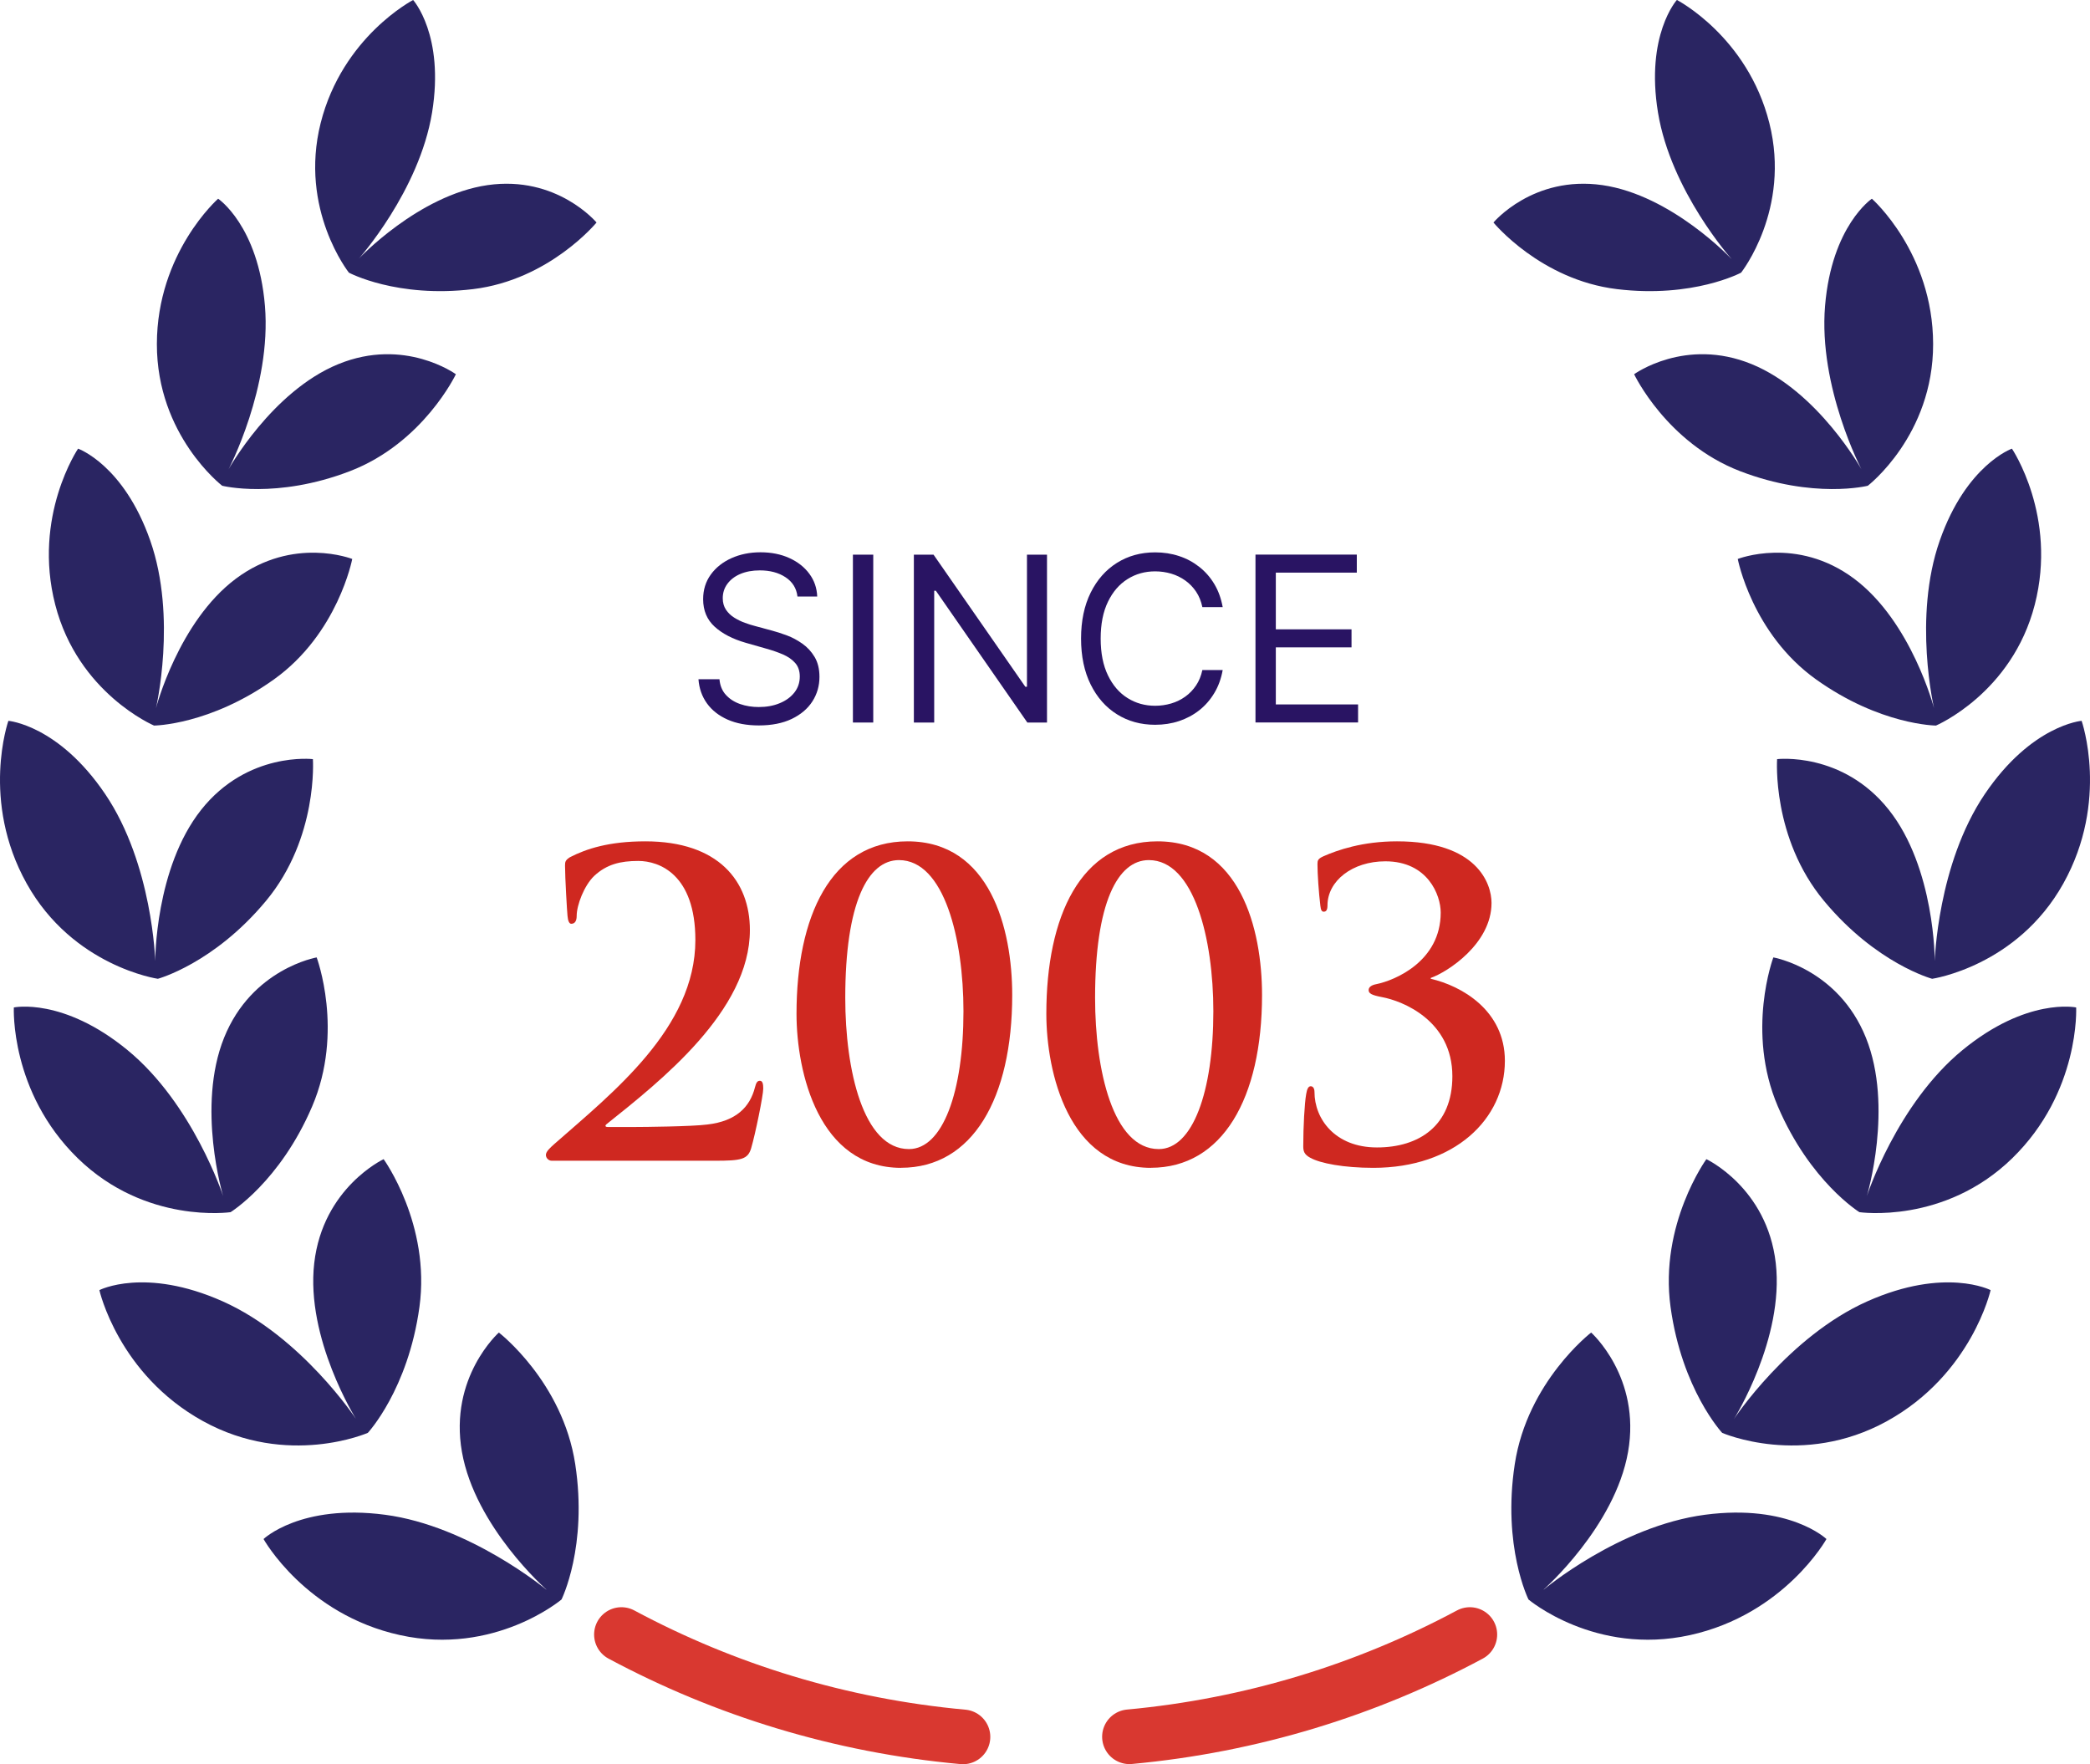
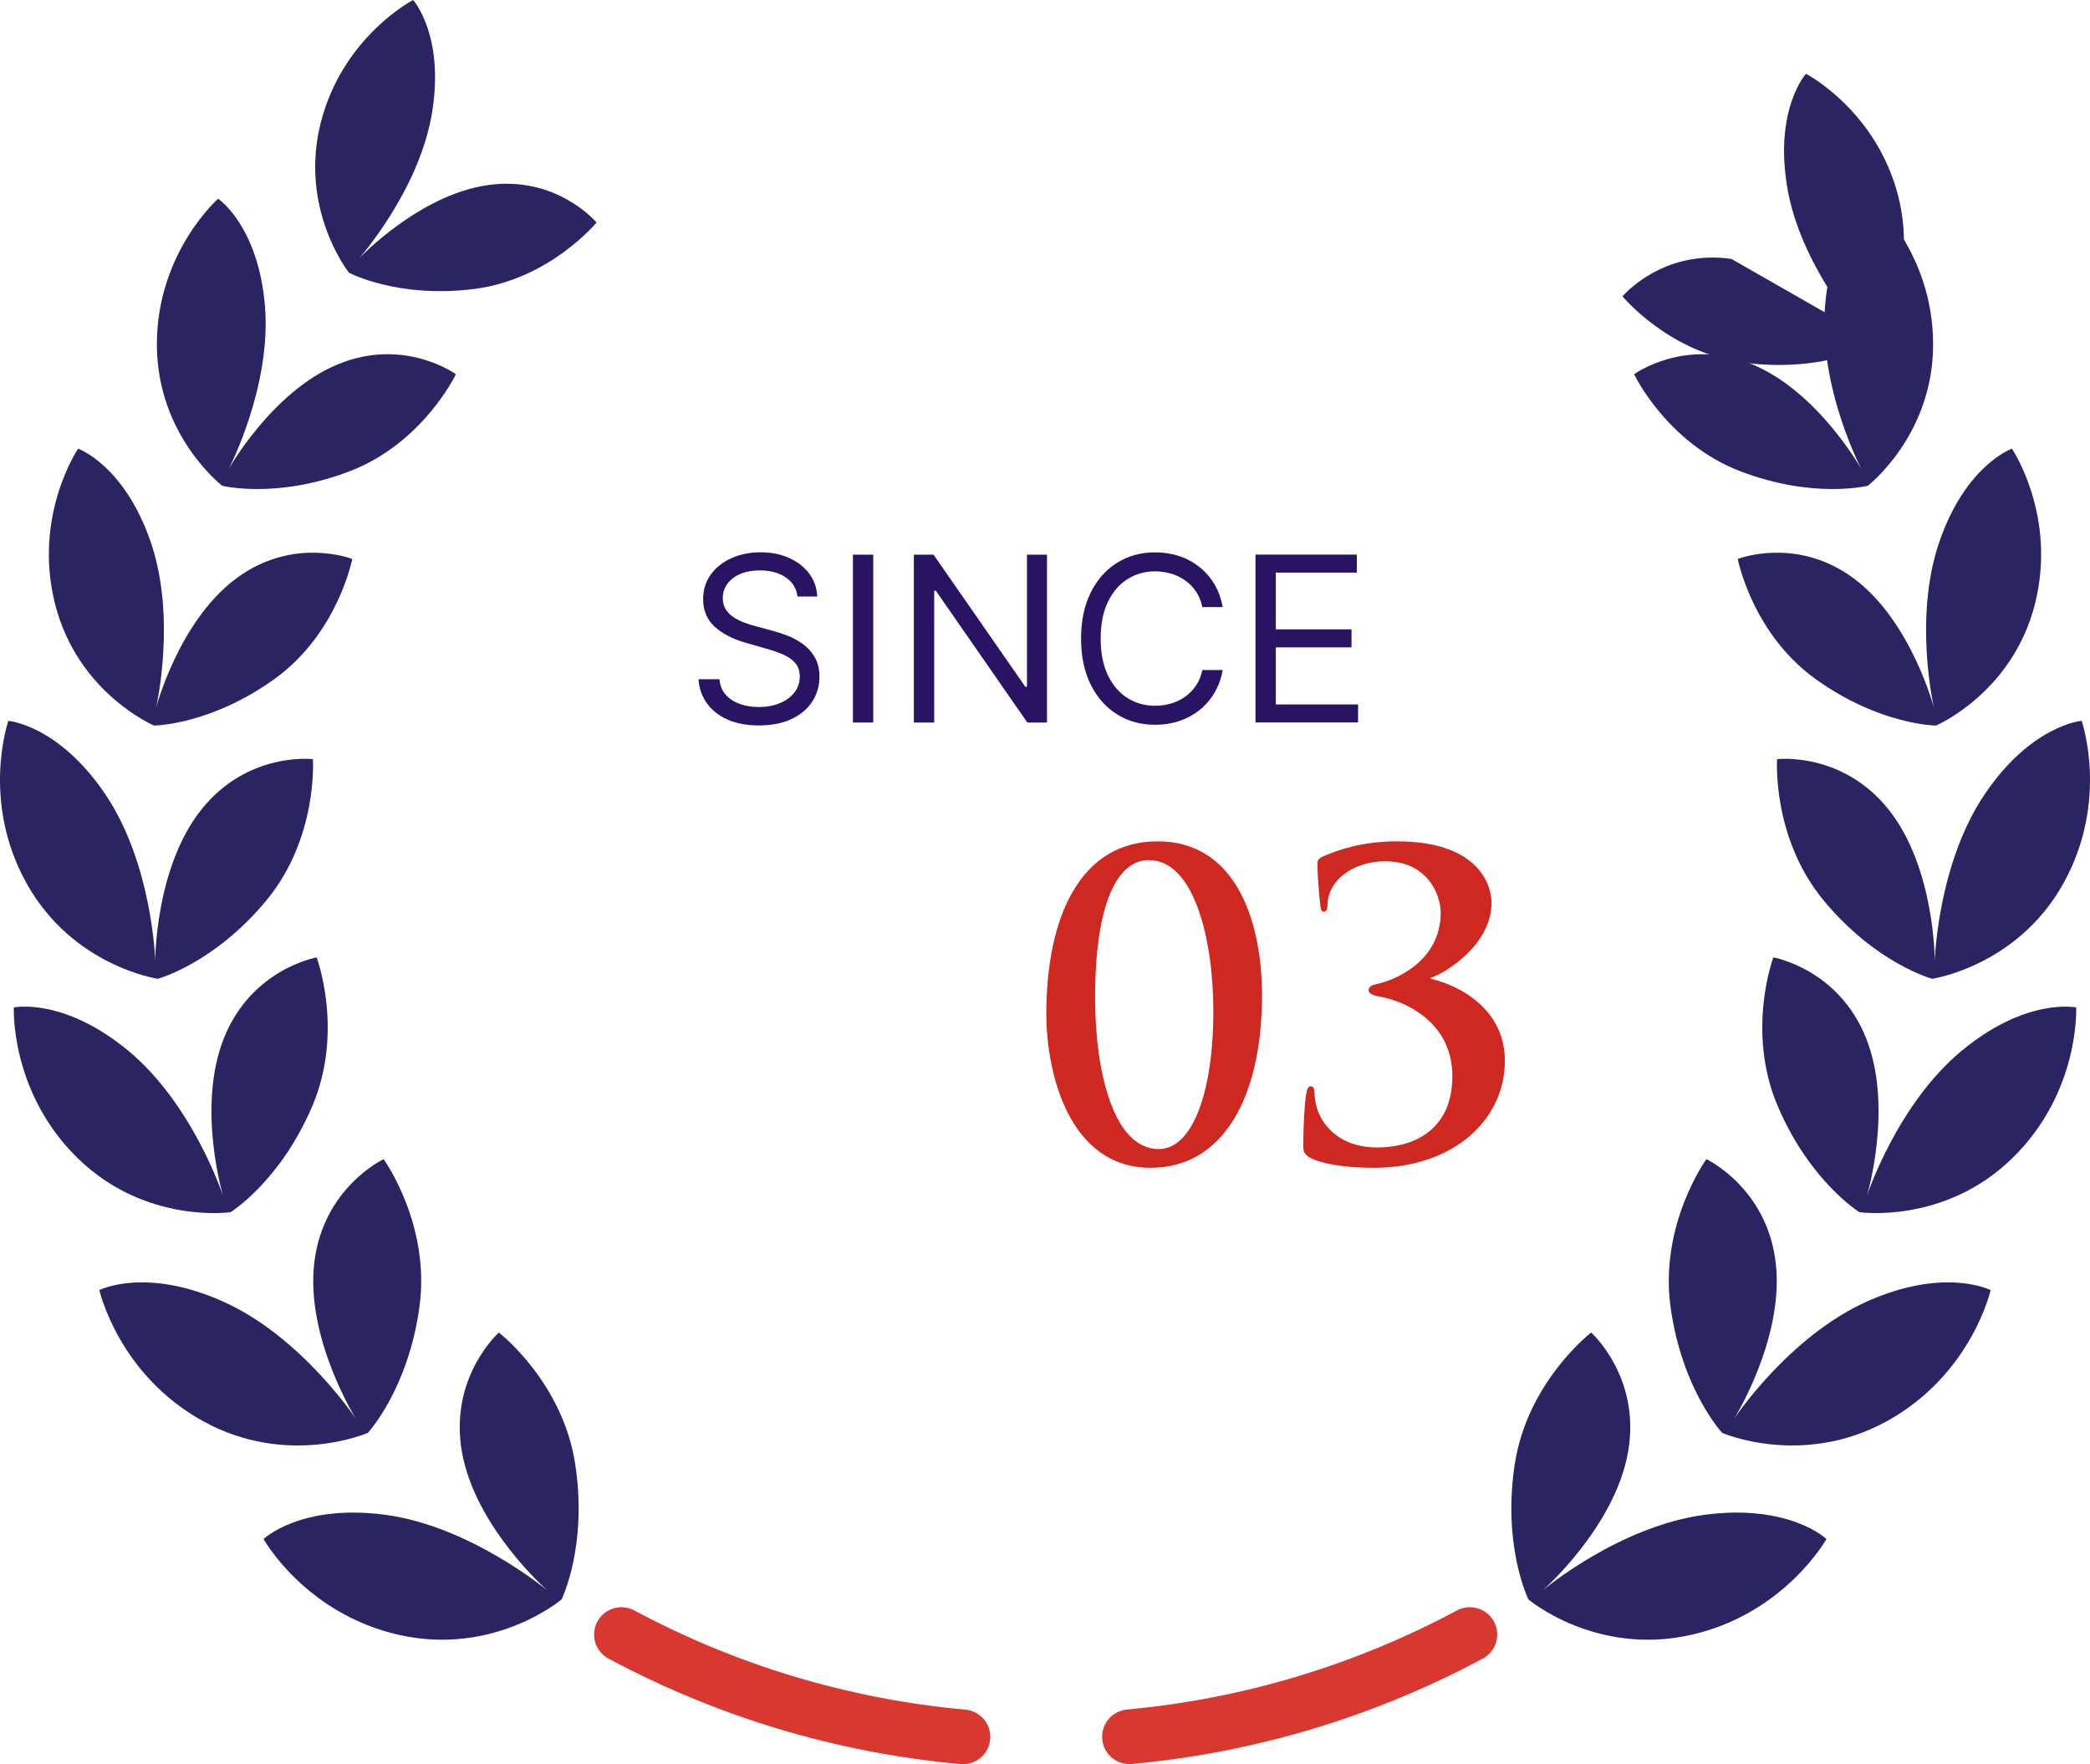
<svg xmlns="http://www.w3.org/2000/svg" id="Layer_1" viewBox="0 0 344.26 290.59">
  <defs>
    <style>
      .cls-1 {
        fill: #2a2562;
      }

      .cls-2 {
        fill: #291463;
      }

      .cls-3 {
        fill: #cf2820;
      }

      .cls-4 {
        fill: none;
        stroke: #d93830;
        stroke-linecap: round;
        stroke-miterlimit: 10;
        stroke-width: 9px;
      }
    </style>
  </defs>
  <path class="cls-4" d="M158.62,286.09c-20.2-1.84-39.23-7.73-56.26-16.86" />
  <path class="cls-4" d="M242.11,269.23c-16.98,9.1-35.94,14.98-56.07,16.84" />
  <g>
    <path class="cls-1" d="M89.99,261.81s-11.73-10.32-13.9-22.65,6.08-19.67,6.08-19.67c0,0,10.5,8.08,12.58,21.67s-2.26,22.3-2.26,22.3c0,0-10.99,9.29-26.58,5.87s-22.5-15.83-22.5-15.83c0,0,6.08-5.83,20-4s26.56,12.32,26.56,12.32Z" />
    <path class="cls-1" d="M58.64,233.72s-8.31-13.23-6.88-25.67,11.43-17.12,11.43-17.12c0,0,7.77,10.74,5.9,24.35-1.87,13.61-8.5,20.73-8.5,20.73,0,0-13.18,5.78-27.15-1.93s-17.07-21.58-17.07-21.58c0,0,7.49-3.86,20.31,1.85,13,5.8,21.96,19.37,21.96,19.37Z" />
    <path class="cls-1" d="M36.75,196.99s-4.42-14.67.16-26.06,15.25-13.23,15.25-13.23c0,0,4.56,12.17-.75,24.56-5.3,12.39-13.43,17.4-13.43,17.4,0,0-13.97,2.04-25.17-8.88s-10.53-24.84-10.53-24.84c0,0,8.09-1.71,18.73,7.03,10.79,8.86,15.74,24.02,15.74,24.02Z" />
    <path class="cls-1" d="M25.57,158.31s-.06-15.32,7.58-24.94,18.39-8.33,18.39-8.33c0,0,.9,12.96-7.71,23.33-8.61,10.37-17.83,12.85-17.83,12.85,0,0-13.97-2.02-21.6-15.68-7.63-13.66-3.02-26.81-3.02-26.81,0,0,8.24.67,15.95,12.07,7.82,11.57,8.24,27.51,8.24,27.51Z" />
    <path class="cls-1" d="M25.68,116.68s3.7-14.28,13.17-21.36c9.47-7.08,19.17-3.25,19.17-3.25,0,0-2.34,12.29-12.9,19.84-10.56,7.54-19.75,7.6-19.75,7.6,0,0-12.51-5.31-16.27-19.9-3.76-14.59,3.76-25.71,3.76-25.71,0,0,7.51,2.64,11.89,15.15,4.45,12.69.93,27.64.93,27.64Z" />
    <path class="cls-1" d="M37.61,77.36s7.16-12.9,18.11-17.38c10.94-4.48,19.37,1.66,19.37,1.66,0,0-5.35,11.31-17.46,15.97-12.12,4.65-21.03,2.4-21.03,2.4,0,0-10.78-8.28-10.76-23.34.02-15.07,10.09-23.94,10.09-23.94,0,0,6.61,4.44,7.71,17.65,1.12,13.4-6.03,26.99-6.03,26.99Z" />
    <path class="cls-1" d="M59.06,42.65s9.84-10.51,21.26-12.16c11.42-1.64,17.94,6.16,17.94,6.16,0,0-7.74,9.44-20.32,10.97-12.57,1.53-20.47-2.71-20.47-2.71,0,0-8.24-10.39-4.65-24.65C56.42,6.02,68.05,0,68.05,0,68.05,0,73.25,5.77,71.17,18.54c-2.12,12.95-12.11,24.12-12.11,24.12Z" />
  </g>
  <g>
    <path class="cls-1" d="M254.27,261.81s11.73-10.32,13.9-22.65-6.08-19.67-6.08-19.67c0,0-10.5,8.08-12.58,21.67s2.26,22.3,2.26,22.3c0,0,10.99,9.29,26.58,5.87,15.58-3.42,22.5-15.83,22.5-15.83,0,0-6.08-5.83-20-4-14.12,1.86-26.56,12.32-26.56,12.32Z" />
    <path class="cls-1" d="M285.62,233.72s8.31-13.23,6.88-25.67c-1.43-12.44-11.43-17.12-11.43-17.12,0,0-7.77,10.74-5.9,24.35s8.5,20.73,8.5,20.73c0,0,13.18,5.78,27.15-1.93,13.97-7.71,17.07-21.58,17.07-21.58,0,0-7.49-3.86-20.31,1.85-13,5.8-21.96,19.37-21.96,19.37Z" />
    <path class="cls-1" d="M307.51,196.99s4.42-14.67-.16-26.06-15.25-13.23-15.25-13.23c0,0-4.56,12.17.75,24.56s13.43,17.4,13.43,17.4c0,0,13.97,2.04,25.17-8.88,11.21-10.92,10.53-24.84,10.53-24.84,0,0-8.09-1.71-18.73,7.03-10.79,8.86-15.74,24.02-15.74,24.02Z" />
    <path class="cls-1" d="M318.69,158.31s.06-15.32-7.58-24.94c-7.64-9.61-18.39-8.33-18.39-8.33,0,0-.9,12.96,7.71,23.33,8.61,10.37,17.83,12.85,17.83,12.85,0,0,13.97-2.02,21.6-15.68,7.63-13.66,3.02-26.81,3.02-26.81,0,0-8.24.67-15.95,12.07-7.82,11.57-8.24,27.51-8.24,27.51Z" />
    <path class="cls-1" d="M318.58,116.68s-3.7-14.28-13.17-21.36c-9.47-7.08-19.17-3.25-19.17-3.25,0,0,2.34,12.29,12.9,19.84,10.56,7.54,19.75,7.6,19.75,7.6,0,0,12.51-5.31,16.27-19.9,3.76-14.59-3.76-25.71-3.76-25.71,0,0-7.51,2.64-11.89,15.15-4.45,12.69-.93,27.64-.93,27.64Z" />
    <path class="cls-1" d="M306.65,77.36s-7.16-12.9-18.11-17.38c-10.94-4.48-19.37,1.66-19.37,1.66,0,0,5.35,11.31,17.46,15.97,12.12,4.65,21.03,2.4,21.03,2.4,0,0,10.78-8.28,10.76-23.34-.02-15.07-10.09-23.94-10.09-23.94,0,0-6.61,4.44-7.71,17.65-1.12,13.4,6.03,26.99,6.03,26.99Z" />
-     <path class="cls-1" d="M285.2,42.65s-9.84-10.51-21.26-12.16c-11.42-1.64-17.94,6.16-17.94,6.16,0,0,7.74,9.44,20.32,10.97,12.57,1.53,20.47-2.71,20.47-2.71,0,0,8.24-10.39,4.65-24.65-3.59-14.26-15.23-20.27-15.23-20.27,0,0-5.2,5.77-3.11,18.54,2.12,12.95,12.11,24.12,12.11,24.12Z" />
+     <path class="cls-1" d="M285.2,42.65c-11.42-1.64-17.94,6.16-17.94,6.16,0,0,7.74,9.44,20.32,10.97,12.57,1.53,20.47-2.71,20.47-2.71,0,0,8.24-10.39,4.65-24.65-3.59-14.26-15.23-20.27-15.23-20.27,0,0-5.2,5.77-3.11,18.54,2.12,12.95,12.11,24.12,12.11,24.12Z" />
  </g>
  <g>
    <path class="cls-2" d="M131.36,98.27c-.16-1.37-.82-2.43-1.97-3.19-1.15-.76-2.56-1.13-4.24-1.13-1.22,0-2.29.2-3.21.59s-1.62.94-2.13,1.63c-.51.69-.76,1.48-.76,2.36,0,.74.18,1.37.53,1.9.36.53.81.96,1.37,1.31.56.35,1.14.63,1.75.85.61.22,1.17.4,1.69.53l2.81.76c.72.19,1.52.45,2.41.78.89.33,1.74.79,2.55,1.36.81.57,1.49,1.3,2.02,2.19.53.89.8,1.98.8,3.28,0,1.49-.39,2.84-1.17,4.05-.78,1.21-1.91,2.16-3.4,2.88-1.49.71-3.3,1.07-5.42,1.07-1.98,0-3.69-.32-5.14-.96-1.44-.64-2.58-1.53-3.4-2.67-.82-1.14-1.29-2.47-1.4-3.98h3.46c.09,1.04.44,1.91,1.06,2.58.62.68,1.4,1.18,2.35,1.51.95.33,1.97.49,3.07.49,1.28,0,2.43-.21,3.44-.63,1.02-.42,1.82-1,2.42-1.76.59-.75.89-1.63.89-2.64,0-.92-.26-1.67-.77-2.24-.51-.58-1.19-1.04-2.02-1.4-.84-.36-1.74-.67-2.71-.94l-3.4-.97c-2.16-.62-3.87-1.51-5.13-2.66-1.26-1.15-1.89-2.66-1.89-4.52,0-1.55.42-2.9,1.26-4.06.84-1.16,1.98-2.06,3.4-2.7,1.43-.64,3.02-.97,4.79-.97s3.37.32,4.75.95c1.39.63,2.49,1.5,3.3,2.6.81,1.1,1.24,2.34,1.29,3.74h-3.24Z" />
    <path class="cls-2" d="M143.84,91.36v27.65h-3.35v-27.65h3.35Z" />
    <path class="cls-2" d="M172.46,91.36v27.65h-3.24l-15.07-21.71h-.27v21.71h-3.35v-27.65h3.24l15.12,21.76h.27v-21.76h3.29Z" />
    <path class="cls-2" d="M201.4,100h-3.35c-.2-.96-.54-1.81-1.03-2.54-.49-.73-1.08-1.34-1.78-1.84-.7-.5-1.47-.88-2.32-1.13-.85-.25-1.73-.38-2.65-.38-1.67,0-3.19.42-4.54,1.27-1.36.85-2.43,2.09-3.23,3.74-.8,1.65-1.2,3.67-1.2,6.06s.4,4.41,1.2,6.06c.8,1.65,1.87,2.89,3.23,3.74,1.35.85,2.87,1.27,4.54,1.27.92,0,1.8-.13,2.65-.38.85-.25,1.62-.63,2.32-1.13.7-.5,1.29-1.12,1.78-1.85.49-.73.83-1.58,1.03-2.53h3.35c-.25,1.41-.71,2.68-1.38,3.79-.67,1.12-1.49,2.06-2.48,2.84-.99.78-2.1,1.37-3.33,1.78s-2.54.61-3.94.61c-2.36,0-4.46-.58-6.29-1.73-1.84-1.15-3.28-2.79-4.33-4.91-1.05-2.12-1.58-4.64-1.58-7.56s.53-5.44,1.58-7.56,2.5-3.76,4.33-4.91c1.84-1.15,3.93-1.73,6.29-1.73,1.4,0,2.71.2,3.94.61,1.23.4,2.34,1,3.33,1.78.99.78,1.82,1.72,2.48,2.83.67,1.11,1.12,2.38,1.38,3.8Z" />
    <path class="cls-2" d="M206.8,119v-27.65h16.69v2.97h-13.34v9.34h12.47v2.97h-12.47v9.4h13.55v2.97h-16.9Z" />
-     <path class="cls-3" d="M90.88,191.19c-.48,0-.96-.41-.96-.96s.69-1.17,1.37-1.78c9.6-8.44,23.25-19.14,23.25-33.61,0-10.84-5.97-13.03-9.4-13.03-2.95,0-5.21.55-7.27,2.47-1.65,1.58-2.88,4.8-2.88,6.58,0,.69-.21,1.3-.89,1.3-.34,0-.55-.48-.62-1.3-.07-.62-.41-6.31-.41-8.3,0-.62.07-.89.82-1.37,2.68-1.37,6.38-2.61,12.41-2.61,12.07,0,17.22,6.58,17.22,14.61,0,13.31-14.75,24.9-23.59,31.96-.34.27-.21.48.14.48h4.66c1.17,0,9.26-.07,11.8-.41,4.73-.55,7-2.88,7.82-6.1.21-.82.41-1.1.82-1.1.48,0,.55.62.55,1.3,0,1.1-1.3,7.48-1.99,9.81-.55,1.85-1.65,2.06-5.97,2.06h-26.89Z" />
-     <path class="cls-3" d="M148.42,192.36c-13.51,0-17.22-15.64-17.22-25.38,0-15.98,5.62-28.4,18.31-28.4,13.58,0,17.22,14.4,17.22,25.31,0,17.01-6.52,28.46-18.31,28.46ZM148.08,141.67c-5.14,0-8.85,7.06-8.85,22.7,0,11.87,2.95,24.9,10.49,24.9,5.56,0,8.98-9.4,8.98-22.7,0-11.87-3.15-24.9-10.63-24.9Z" />
    <path class="cls-3" d="M189.57,192.36c-13.51,0-17.22-15.64-17.22-25.38,0-15.98,5.62-28.4,18.31-28.4,13.58,0,17.22,14.4,17.22,25.31,0,17.01-6.52,28.46-18.31,28.46ZM189.23,141.67c-5.14,0-8.85,7.06-8.85,22.7,0,11.87,2.95,24.9,10.49,24.9,5.56,0,8.99-9.4,8.99-22.7,0-11.87-3.16-24.9-10.63-24.9Z" />
    <path class="cls-3" d="M215.84,190.71c-1.03-.55-1.17-1.1-1.17-1.92,0-3.22.21-7.06.48-8.57.14-.82.34-1.3.75-1.3s.62.41.62.96c0,4.39,3.36,9.12,10.29,9.12s12.42-3.57,12.42-11.73c0-9.19-8.23-12.41-11.59-13.03-1.78-.34-2.2-.62-2.2-1.17,0-.48.48-.82,1.24-.96,3.09-.62,10.63-3.77,10.63-11.8,0-2.88-2.13-8.44-9.12-8.44-5.42,0-9.53,3.22-9.53,7.27,0,.82-.27,1.03-.62,1.03-.27,0-.48-.21-.55-.96-.27-2.2-.48-5.28-.48-6.86,0-.62.07-.89.96-1.3,2.33-1.03,6.45-2.47,12.14-2.47,13.17,0,15.57,6.93,15.57,10.15,0,6.72-7.27,11.39-10.01,12.35v.14c5.08,1.17,12.21,5.21,12.21,13.51,0,9.6-8.3,17.63-21.67,17.63-4.87,0-8.78-.75-10.36-1.65Z" />
  </g>
</svg>